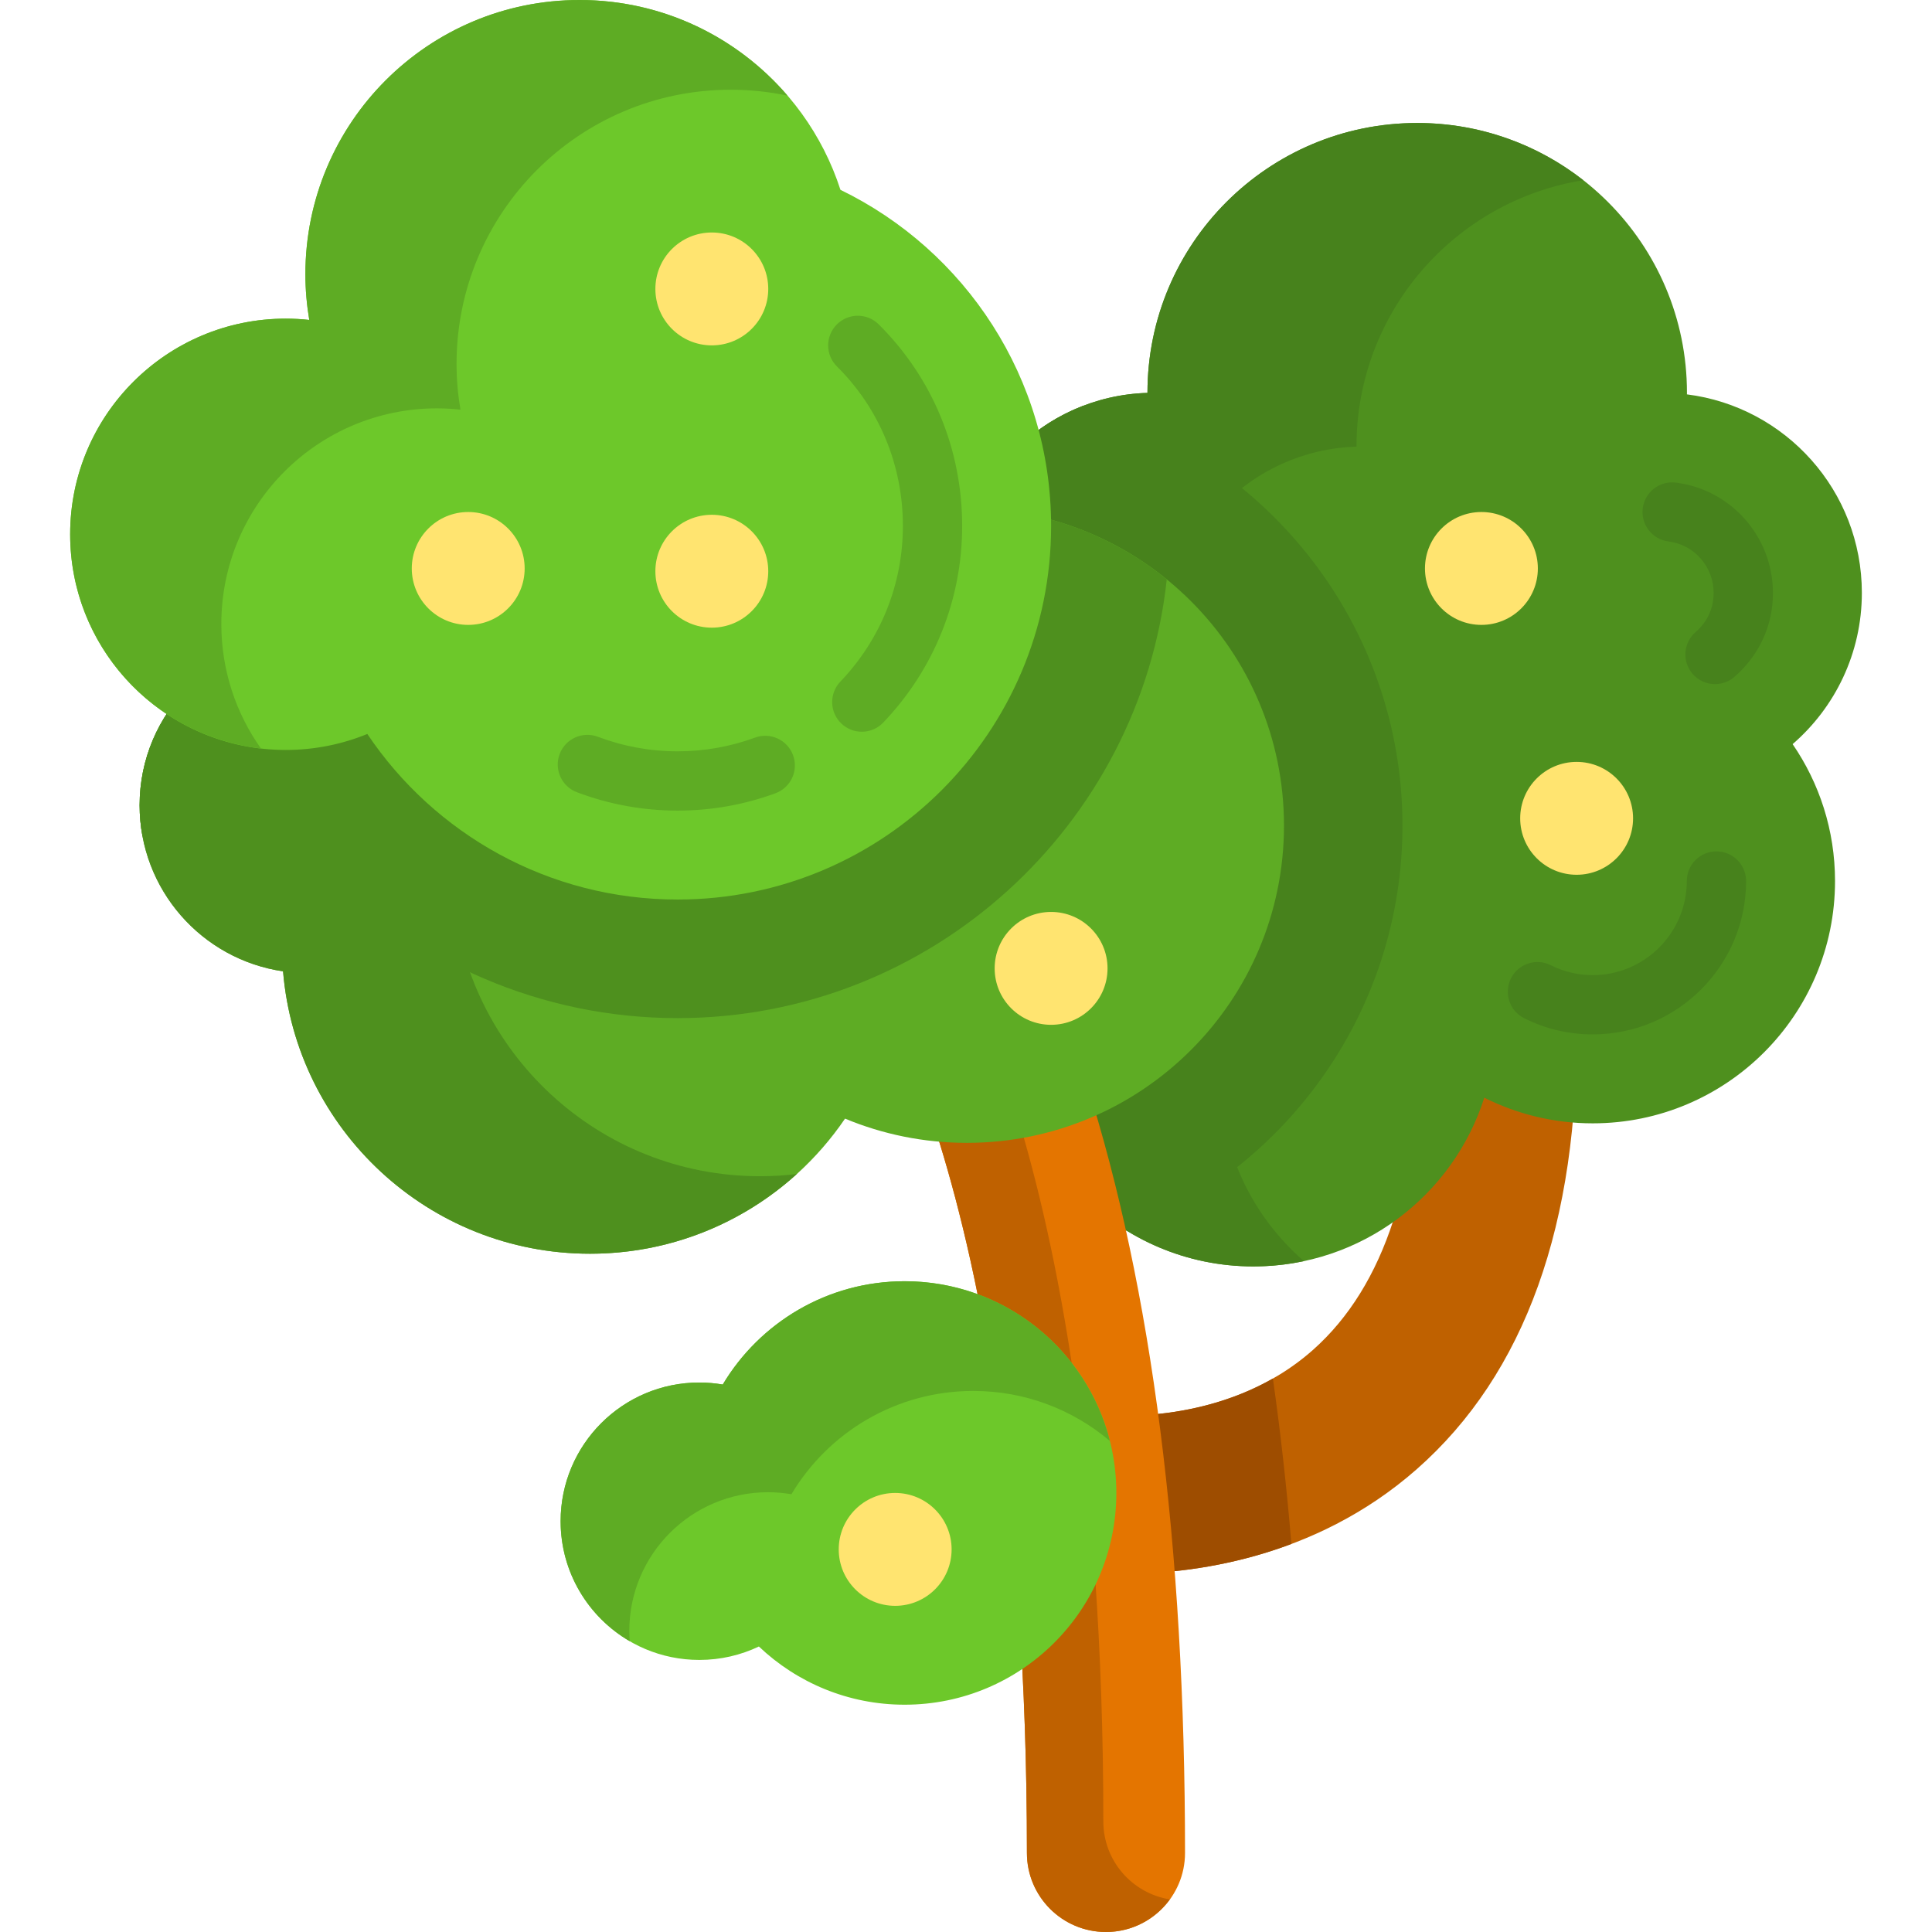
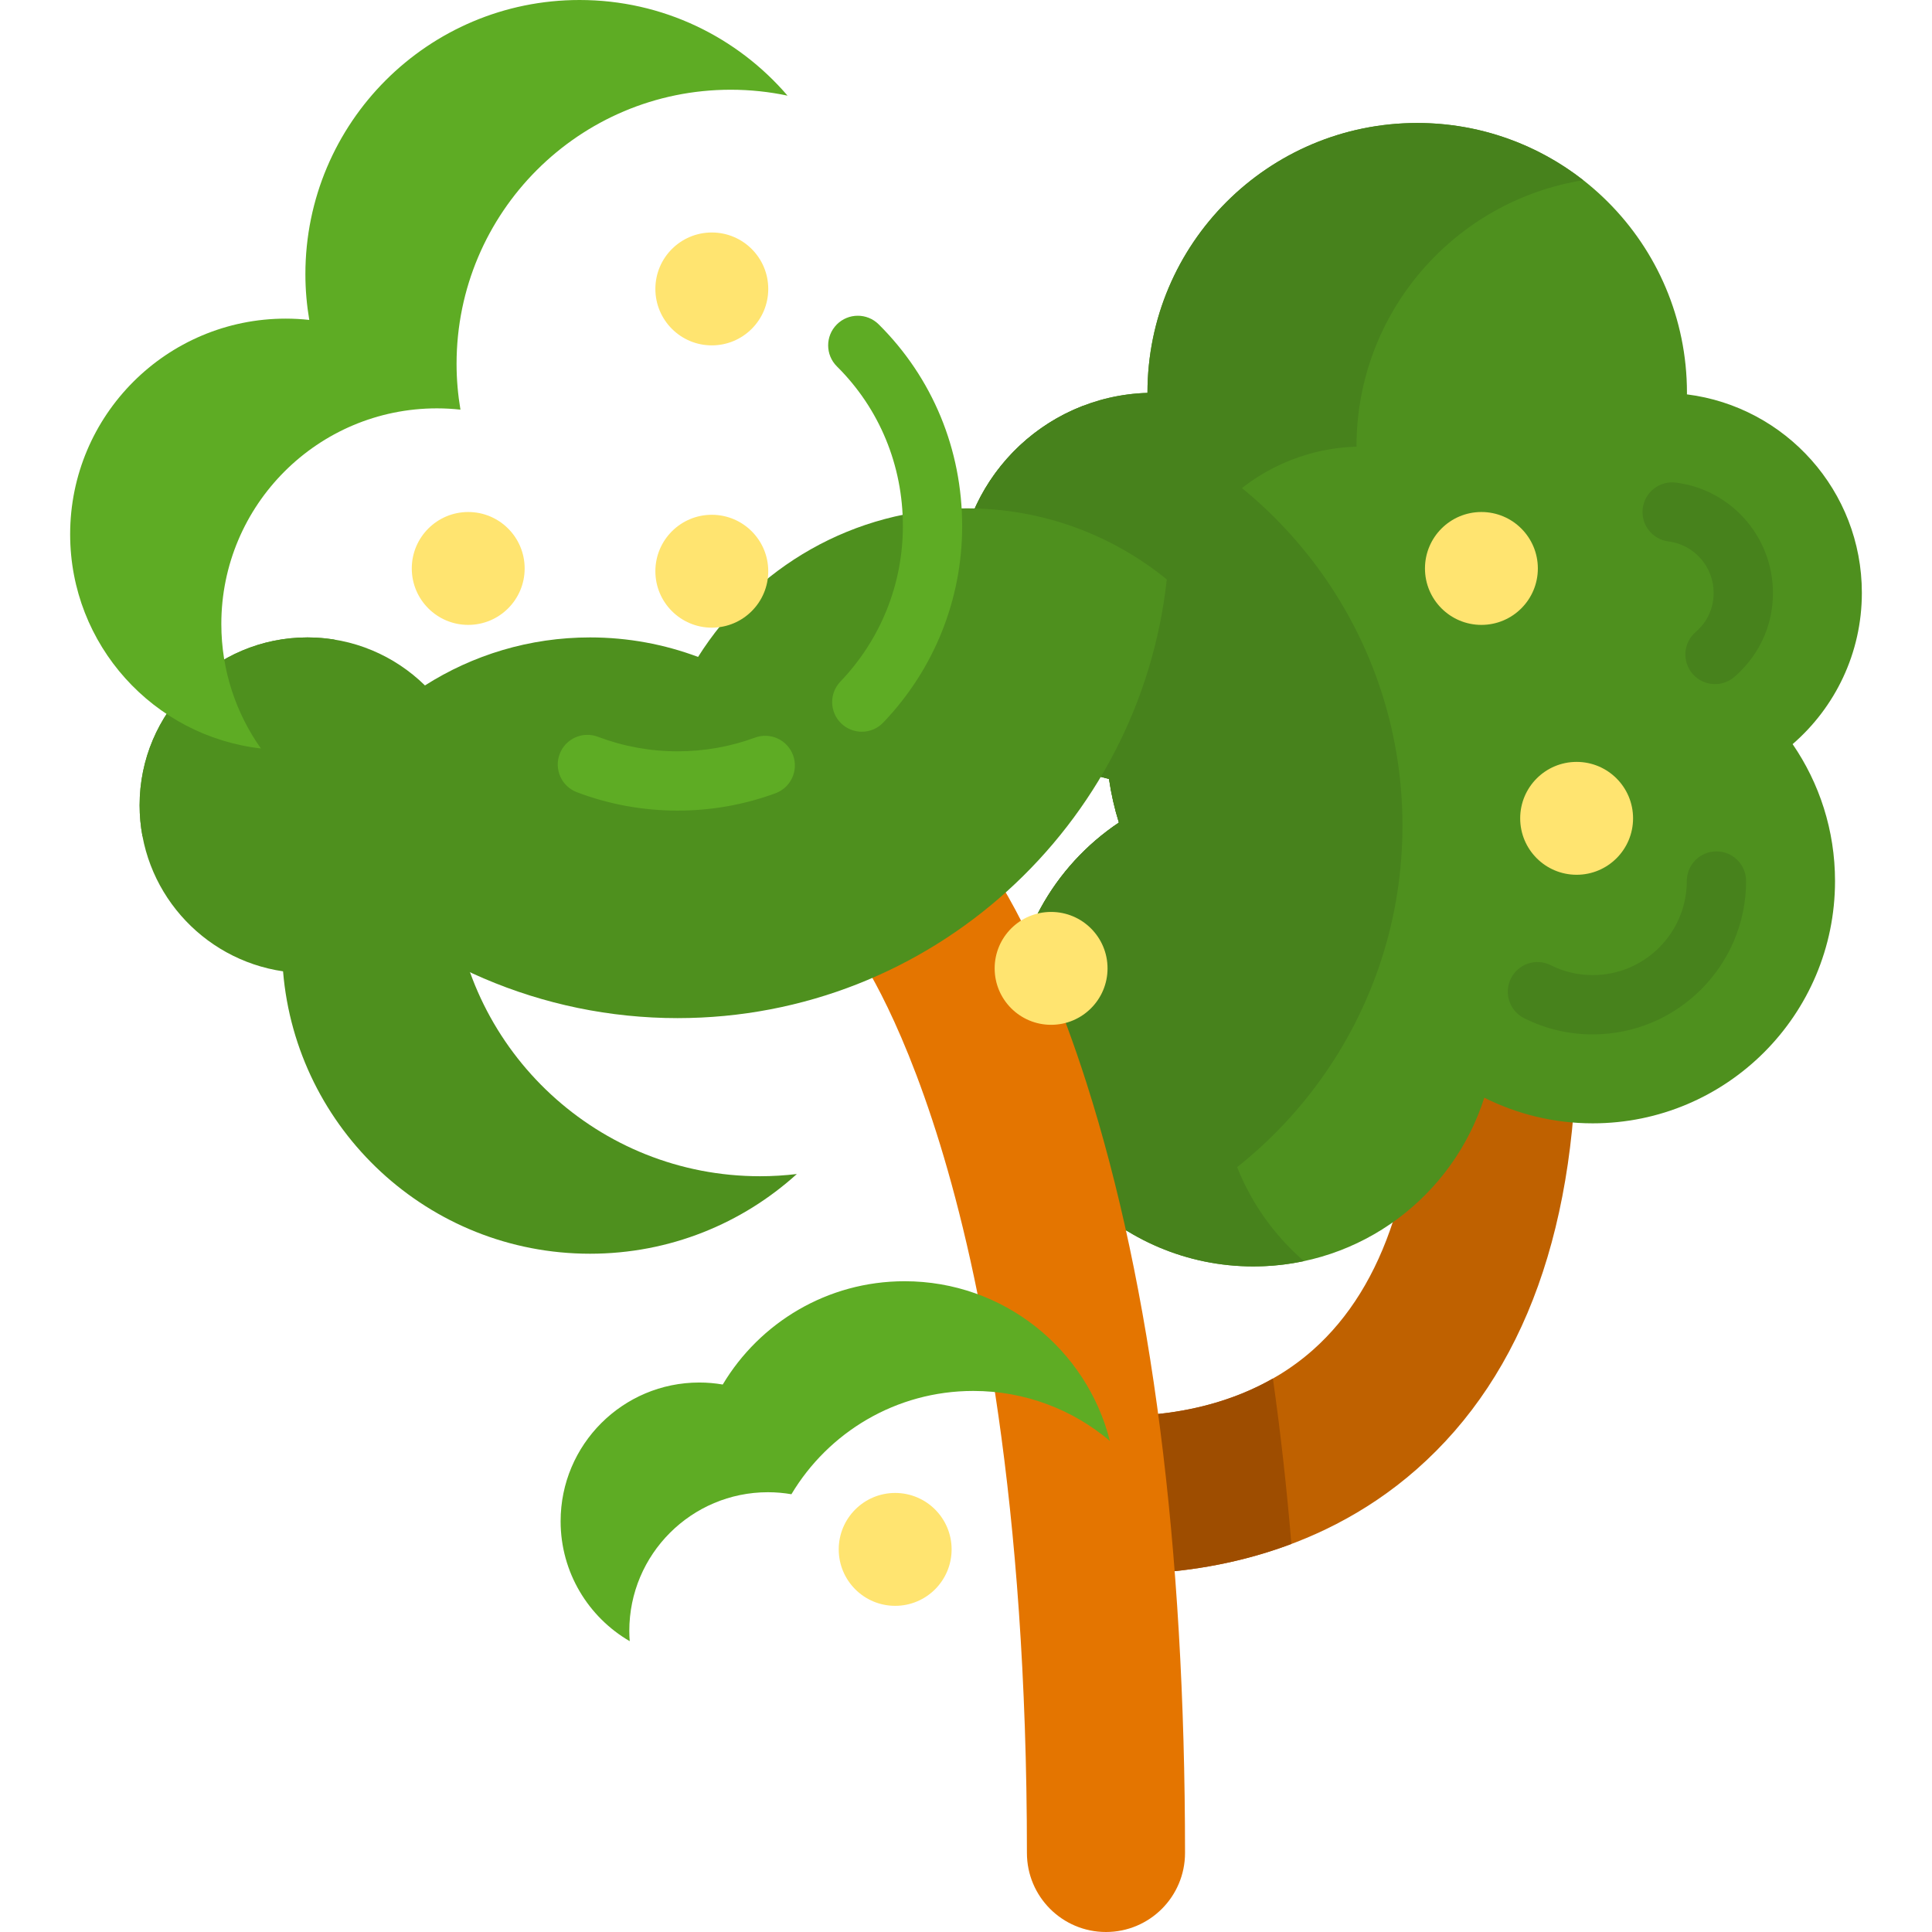
<svg xmlns="http://www.w3.org/2000/svg" height="800px" width="800px" version="1.1" id="Layer_1" viewBox="0 0 512.001 512.001" xml:space="preserve">
  <path style="fill:#BF6100;" d="M297.701,417.091c-7.142,0-11.724-0.611-12.33-0.696l5.866-41.486l-0.133-0.018  c0.329,0.04,33.146,3.957,56.932-17.228c18.963-16.89,28.339-45.83,27.868-86.016c-0.135-11.569,9.134-21.058,20.703-21.192  c0.084-0.001,0.168-0.001,0.25-0.001c11.456,0,20.808,9.219,20.943,20.704c0.622,53.184-13.65,92.97-42.418,118.255  C348.056,413.428,315.2,417.091,297.701,417.091z" />
  <path style="fill:#9E4D00;" d="M297.701,417.091c10.696,0,27.13-1.378,44.532-7.927c-1.263-15.151-2.9-29.768-4.901-43.845  c-21.853,12.468-45.946,9.606-46.228,9.572l0.133,0.018l-5.866,41.486C285.977,416.482,290.56,417.091,297.701,417.091z" />
  <path style="fill:#4E901E;" d="M493.412,157.105c0-27.026-20.223-49.313-46.359-52.593c0.001-0.145,0.01-0.287,0.01-0.432  c0-39.481-32.005-71.486-71.486-71.486s-71.486,32.005-71.486,71.486c0,0.014,0.001,0.026,0.001,0.04  c-27.906,0.832-50.277,23.7-50.277,51.808c0,24.59,17.125,45.167,40.095,50.493c0.58,3.963,1.457,7.829,2.624,11.568  c-17.229,11.515-28.579,31.138-28.579,53.417c0,35.462,28.748,64.21,64.21,64.21c28.664,0,52.933-18.786,61.187-44.715  c8.649,4.339,18.406,6.795,28.74,6.795c35.462,0,64.21-28.748,64.21-64.21c0-13.467-4.153-25.959-11.238-36.283  C486.296,187.477,493.412,173.126,493.412,157.105z" />
  <g>
    <path style="fill:#47821C;" d="M454.501,181.296c-2.201,0-4.389-0.92-5.943-2.714c-2.84-3.281-2.481-8.243,0.799-11.082   c2.178-1.885,4.775-5.22,4.775-10.396c0-6.907-5.146-12.762-11.971-13.619c-4.304-0.54-7.356-4.468-6.816-8.774   c0.542-4.306,4.478-7.361,8.774-6.816c14.666,1.841,25.726,14.398,25.726,29.209c0,11.697-6.394,18.977-10.204,22.276   C458.154,180.667,456.323,181.296,454.501,181.296z" />
    <path style="fill:#47821C;" d="M422.093,274.125c-6.38,0-12.495-1.444-18.176-4.294c-3.879-1.945-5.446-6.666-3.501-10.544   c1.945-3.879,6.664-5.447,10.544-3.501c3.474,1.743,7.22,2.626,11.131,2.626c13.746,0,24.93-11.184,24.93-24.93   c0-4.339,3.516-7.856,7.856-7.856s7.856,3.517,7.856,7.856C462.735,255.893,444.503,274.125,422.093,274.125z" />
    <path style="fill:#47821C;" d="M323.348,285.657c0-22.279,11.35-41.901,28.579-53.417c-1.167-3.739-2.044-7.606-2.624-11.568   c-22.971-5.326-40.095-25.903-40.095-50.493c0-28.108,22.371-50.975,50.277-51.808c0-0.014-0.001-0.026-0.001-0.04   c0-35.602,26.03-65.116,60.094-70.572c-12.134-9.493-27.4-15.167-44.001-15.167c-39.481,0-71.486,32.005-71.486,71.486   c0,0.014,0.001,0.026,0.001,0.04c-27.906,0.832-50.277,23.7-50.277,51.808c0,24.59,17.125,45.167,40.095,50.493   c0.58,3.963,1.457,7.829,2.624,11.568c-17.229,11.515-28.579,31.138-28.579,53.417c0,35.462,28.748,64.21,64.21,64.21   c4.595,0,9.075-0.488,13.397-1.406C331.964,322.433,323.348,305.056,323.348,285.657z" />
    <path style="fill:#47821C;" d="M371.668,218.808c0-52.969-35.844-97.719-84.55-111.283c-19.485,7.453-33.327,26.31-33.327,48.417   c0,24.59,17.125,45.167,40.095,50.493c0.58,3.963,1.457,7.829,2.624,11.568c-17.229,11.515-28.579,31.138-28.579,53.417   c0,23.191,12.297,43.505,30.724,54.791C341.38,309.251,371.668,267.501,371.668,218.808z" />
  </g>
  <path style="fill:#E47500;" d="M293.094,512c-11.57,0-20.949-9.379-20.949-20.949c0-93.161-12.497-153.46-22.979-187.64  c-11.29-36.809-22.691-51.914-22.804-52.063l0.159,0.201l32.596-26.326c1.539,1.905,15.421,19.824,28.797,61.718  c17.339,54.303,26.13,122.976,26.13,204.109C314.044,502.622,304.665,512,293.094,512z" />
-   <path style="fill:#BF6100;" d="M292.396,482.695c0-93.161-12.497-153.46-22.979-187.64c-11.29-36.809-22.691-51.914-22.804-52.063  l0.159,0.201l15.957-12.887c-1.914-2.922-3.202-4.575-3.612-5.082l-32.596,26.326l-0.159-0.201  c0.113,0.149,11.515,15.254,22.804,52.063c10.483,34.18,22.979,94.478,22.979,187.64c0,11.57,9.379,20.949,20.949,20.949  c6.967,0,13.121-3.414,16.929-8.645C300.036,501.761,292.396,493.132,292.396,482.695z" />
-   <path style="fill:#6DC82A;" d="M239.73,339.54c-20.484,0-38.398,10.982-48.195,27.373c-2.018-0.344-4.089-0.532-6.205-0.532  c-20.301,0-36.759,16.458-36.759,36.759s16.458,36.759,36.759,36.759c5.651,0,11.002-1.278,15.784-3.556  c10.061,9.551,23.648,15.422,38.615,15.422c30.99,0,56.113-25.122,56.113-56.113S270.721,339.54,239.73,339.54z" />
  <g>
    <path style="fill:#5EAC24;" d="M203.531,395.455c2.116,0,4.187,0.189,6.205,0.532c9.796-16.393,27.71-27.373,48.195-27.373   c13.799,0,26.427,4.99,36.199,13.251c-6.147-24.322-28.168-42.324-54.4-42.324c-20.484,0-38.398,10.982-48.195,27.373   c-2.018-0.344-4.089-0.532-6.205-0.532c-20.301,0-36.759,16.458-36.759,36.759c0,13.575,7.365,25.424,18.312,31.79   c-0.066-0.899-0.111-1.803-0.111-2.718C166.772,411.912,183.23,395.455,203.531,395.455z" />
-     <path style="fill:#5EAC24;" d="M256.193,134.717c-30.003,0-56.318,15.728-71.196,39.376c-8.91-3.335-18.552-5.17-28.625-5.17   c-16.103,0-31.103,4.68-43.754,12.726c-8.024-7.868-19.01-12.726-31.135-12.726c-24.566,0-44.482,19.915-44.482,44.482   c0,22.369,16.513,40.874,38.013,44.008c3.471,41.905,38.557,74.838,81.358,74.838c28.099,0,52.879-14.194,67.572-35.801   c9.932,4.129,20.823,6.419,32.249,6.419c46.434,0,84.076-37.642,84.076-84.076S302.627,134.717,256.193,134.717z" />
  </g>
  <g>
    <path style="fill:#4E901E;" d="M120.055,236.876c-21.499-3.133-38.013-21.64-38.013-44.008c0-8.569,2.429-16.569,6.627-23.357   c-2.34-0.381-4.739-0.588-7.187-0.588c-24.566,0-44.482,19.915-44.482,44.482c0,22.369,16.513,40.874,38.013,44.008   c3.471,41.905,38.557,74.838,81.358,74.838c21.089,0,40.308-7.996,54.797-21.12c-3.2,0.381-6.453,0.585-9.756,0.585   C158.612,311.714,123.527,278.781,120.055,236.876z" />
    <path style="fill:#4E901E;" d="M309.208,153.549c-14.466-11.769-32.912-18.833-53.014-18.833   c-30.003,0-56.318,15.728-71.196,39.376c-8.91-3.335-18.551-5.17-28.625-5.17c-16.103,0-31.103,4.68-43.754,12.726   c-8.024-7.868-19.01-12.726-31.136-12.726c-24.566,0-44.482,19.915-44.482,44.482c0,2.799,0.259,5.537,0.753,8.192   c11.519,5.492,24.399,8.576,37.987,8.576c3.251,0,6.482-0.175,9.683-0.525c24.387,25.464,58.233,40.165,94.148,40.165   C246.7,269.812,302.136,218.827,309.208,153.549z" />
  </g>
-   <path style="fill:#6DC82A;" d="M222.73,50.309C213.301,21.119,185.918,0,153.59,0c-40.128,0-72.658,32.53-72.658,72.658  c0,4.133,0.363,8.18,1.027,12.124c-2.042-0.221-4.113-0.343-6.215-0.343c-31.565,0-57.154,25.589-57.154,57.154  s25.589,57.154,57.154,57.154c7.645,0,14.934-1.513,21.599-4.236c17.767,26.461,47.964,43.876,82.232,43.876  c54.665,0,98.98-44.315,98.98-98.98C278.553,100.214,255.772,66.343,222.73,50.309z" />
  <g>
    <path style="fill:#5EAC24;" d="M115.807,108.218c2.101,0,4.173,0.122,6.215,0.343c-0.663-3.945-1.027-7.991-1.027-12.124   c0-40.128,32.53-72.658,72.658-72.658c5.163,0,10.198,0.545,15.056,1.568C195.389,9.833,175.642,0,153.59,0   c-40.128,0-72.658,32.53-72.658,72.658c0,4.133,0.363,8.18,1.027,12.124c-2.042-0.221-4.113-0.343-6.215-0.343   c-31.565,0-57.154,25.589-57.154,57.154c0,29.333,22.102,53.491,50.558,56.763c-6.601-9.32-10.494-20.695-10.494-32.985   C58.653,133.806,84.241,108.218,115.807,108.218z" />
    <path style="fill:#5EAC24;" d="M228.388,193.916c-1.951,0-3.906-0.723-5.429-2.178c-3.135-2.999-3.247-7.971-0.248-11.107   c10.68-11.17,16.563-25.811,16.563-41.224c0-16.094-6.208-31.117-17.48-42.3c-3.08-3.055-3.099-8.03-0.044-11.109   c3.055-3.082,8.03-3.099,11.109-0.044c14.268,14.156,22.126,33.14,22.126,53.454c0,19.479-7.429,37.975-20.918,52.082   C232.525,193.104,230.458,193.916,228.388,193.916z" />
    <path style="fill:#5EAC24;" d="M179.573,214.82c-9.163,0-18.142-1.639-26.688-4.873c-4.059-1.535-6.104-6.069-4.568-10.127   c1.535-4.058,6.072-6.103,10.127-4.568c6.763,2.558,13.873,3.856,21.129,3.856c7.05,0,13.952-1.222,20.515-3.632   c4.07-1.495,8.586,0.594,10.082,4.666c1.496,4.074-0.593,8.587-4.666,10.083C197.201,213.274,188.478,214.82,179.573,214.82z" />
  </g>
  <g>
    <circle style="fill:#FFE470;" cx="124.083" cy="150.646" r="14.957" />
    <circle style="fill:#FFE470;" cx="188.638" cy="76.57" r="14.957" />
    <circle style="fill:#FFE470;" cx="188.638" cy="151.38" r="14.957" />
    <circle style="fill:#FFE470;" cx="278.552" cy="256.629" r="14.957" />
    <circle style="fill:#FFE470;" cx="237.23" cy="410.606" r="14.957" />
    <circle style="fill:#FFE470;" cx="392.59" cy="150.646" r="14.957" />
    <circle style="fill:#FFE470;" cx="417.823" cy="216.867" r="14.957" />
  </g>
</svg>